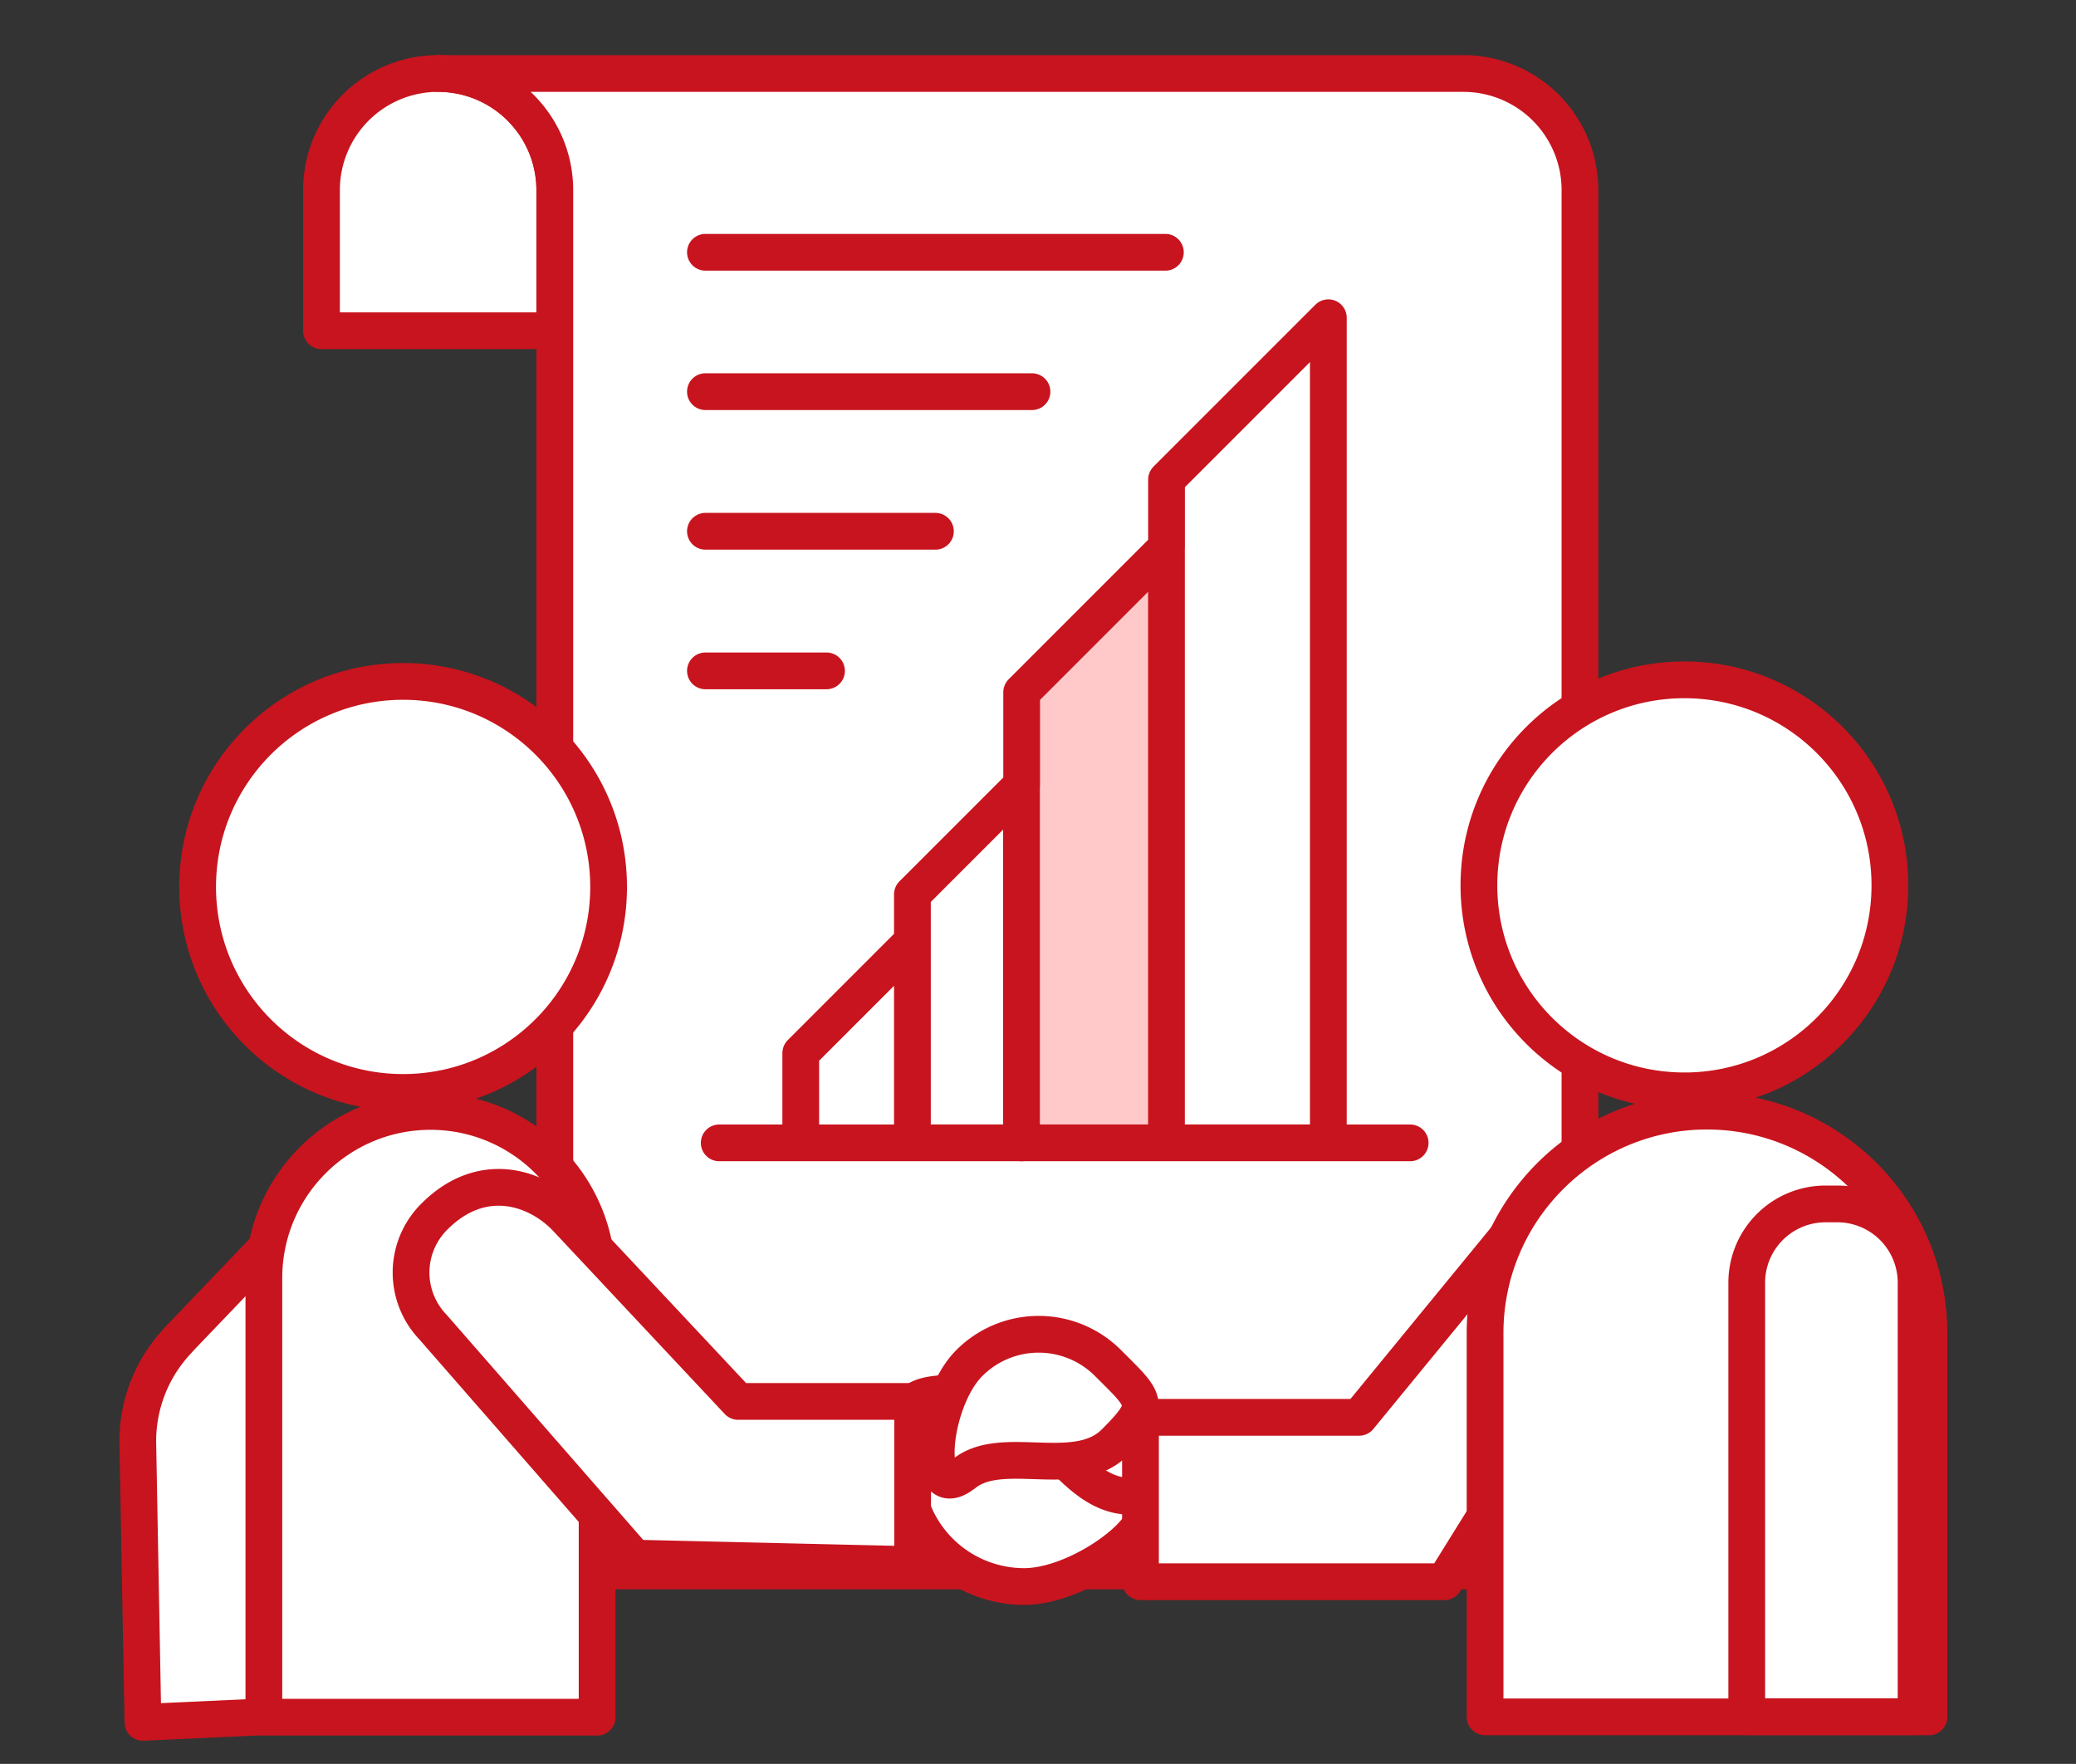
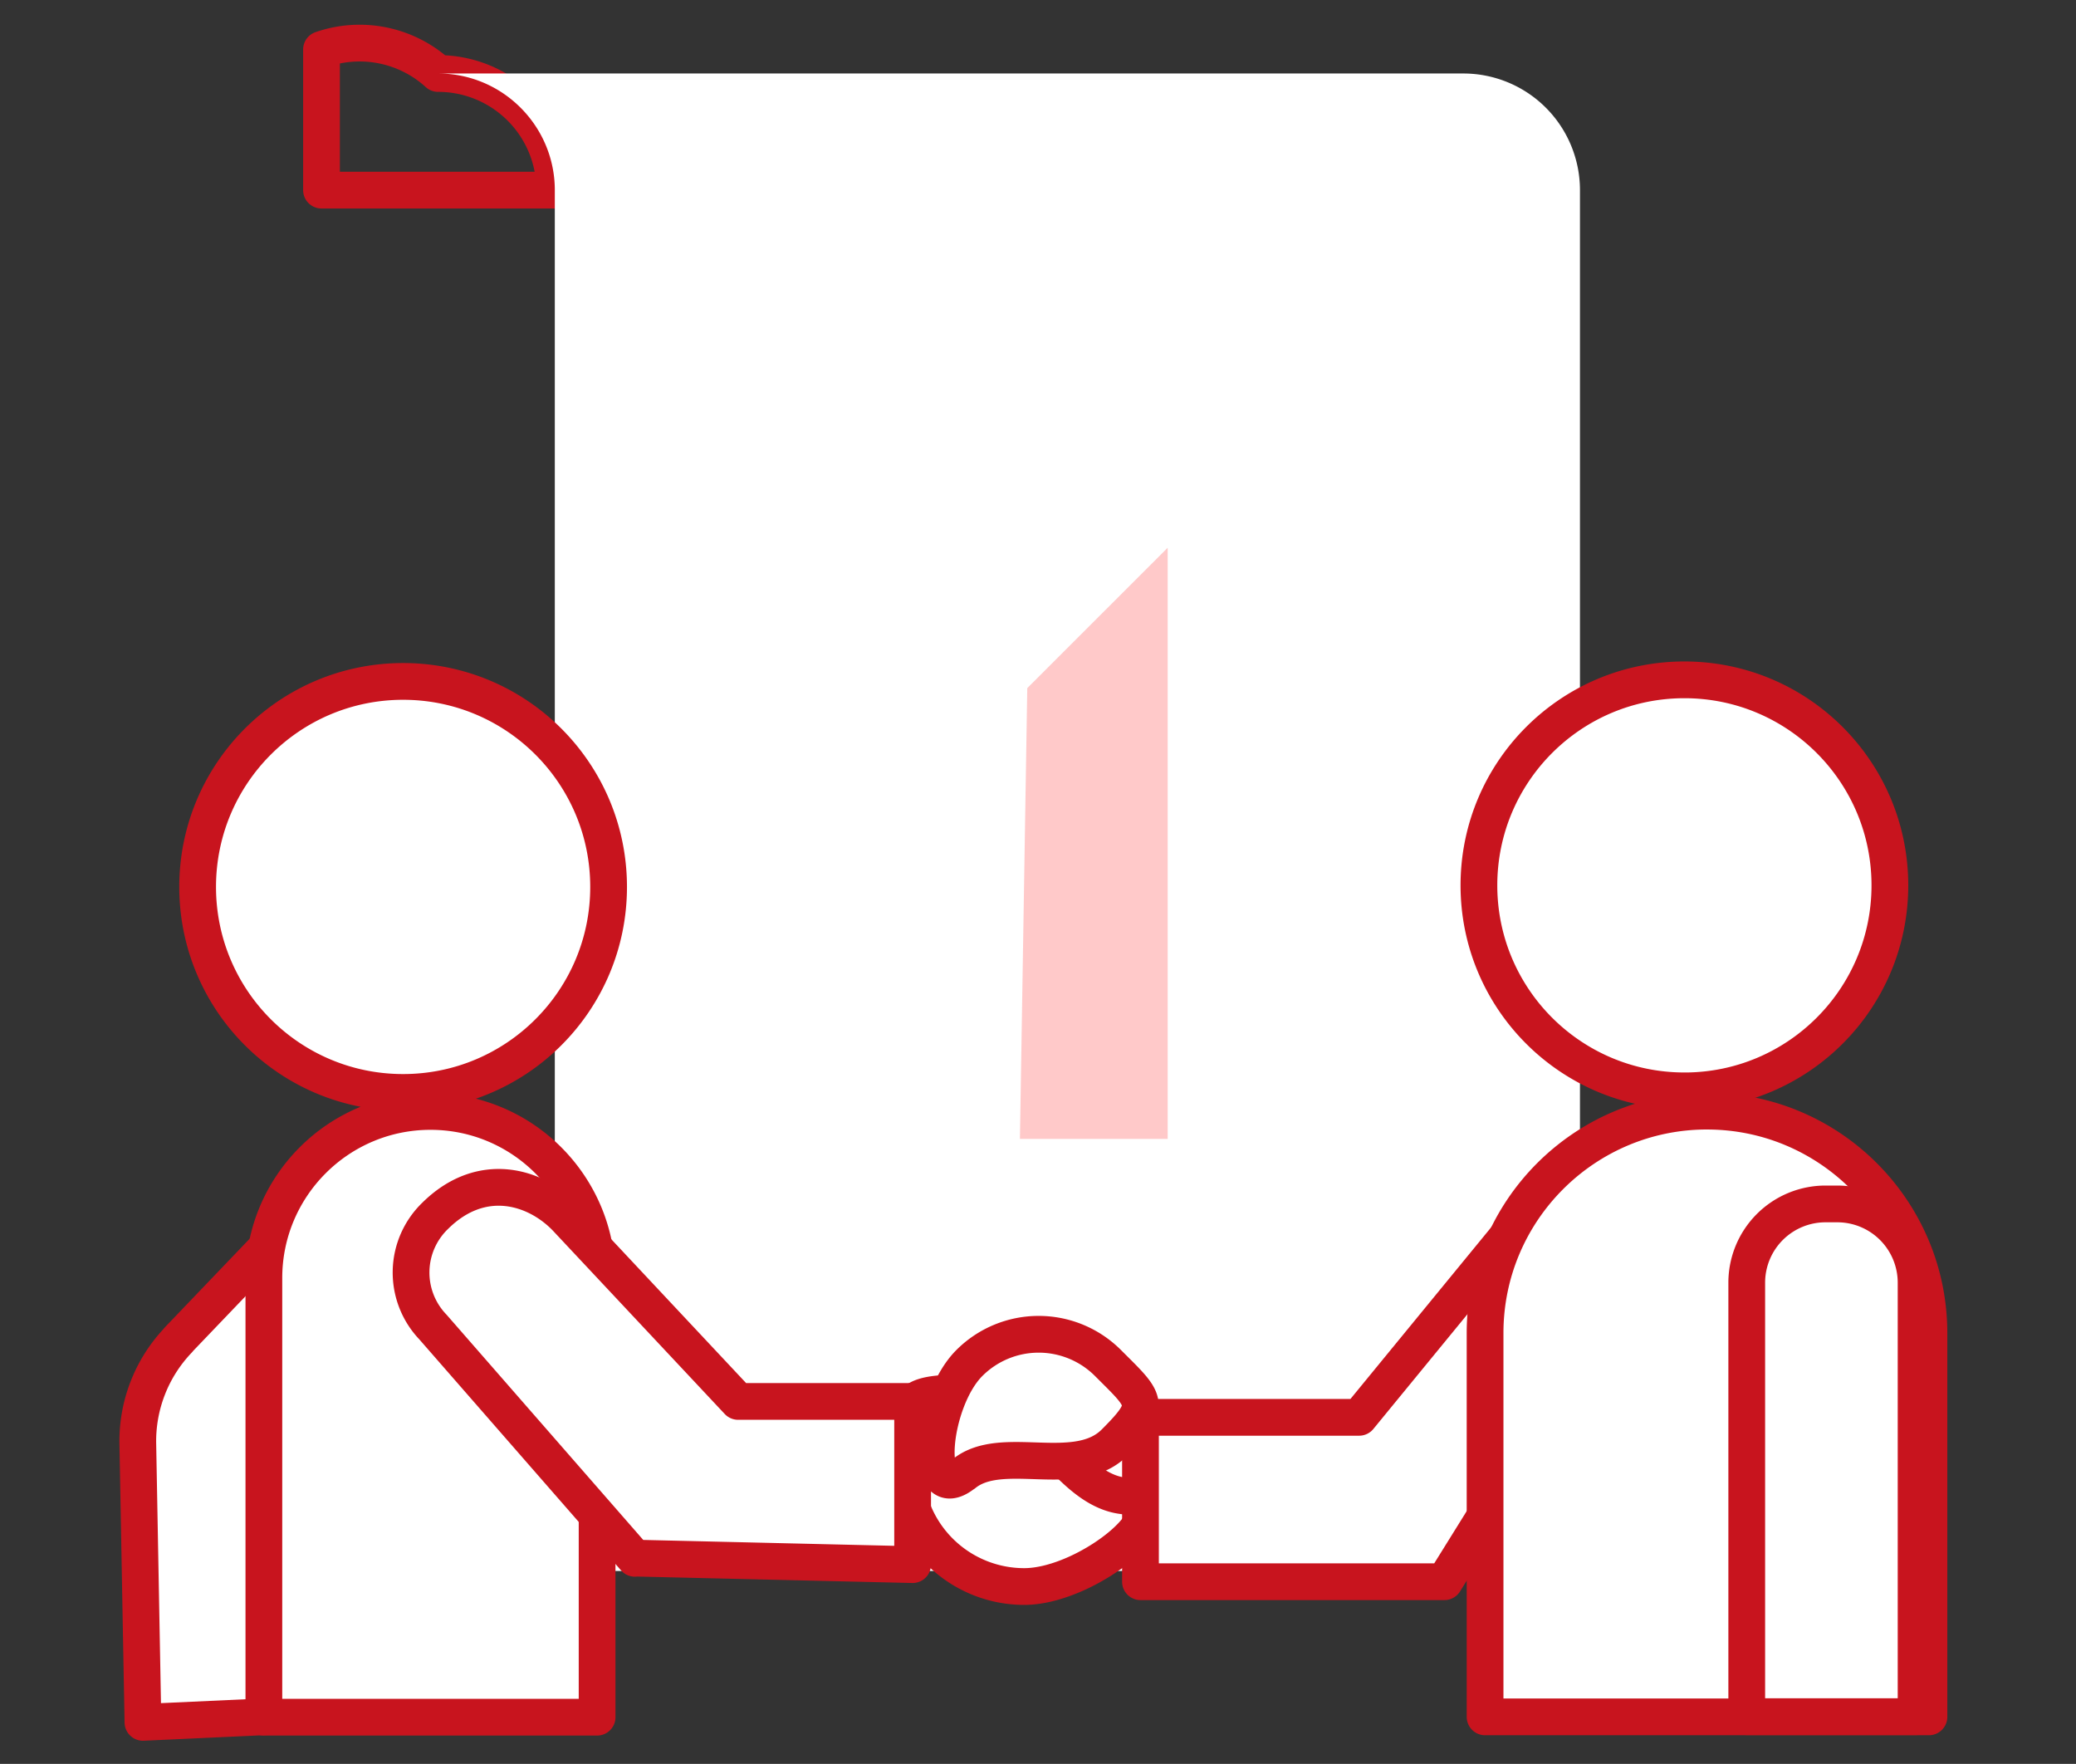
<svg xmlns="http://www.w3.org/2000/svg" width="113" height="96" fill="none">
  <rect width="100%" height="100%" fill="#333333" stroke="none" />
  <path d="m9.7 72.927 8.716-9.106a4.287 4.287 0 0 1 6.067-.13 4.287 4.287 0 0 1 .13 6.067l-9.842 9.777.28 13.869-7.27.335-.28-15.164a7.966 7.966 0 0 1 2.21-5.648H9.7Z" fill="#fff" stroke="#C8141E" stroke-width="2" stroke-linecap="round" stroke-linejoin="round" />
-   <path d="M30.195 10.347V18H17.5v-7.652A6.343 6.343 0 0 1 23.847 4a6.343 6.343 0 0 1 6.348 6.347Z" fill="#fff" />
-   <path d="M30.195 10.347V18H17.5v-7.652A6.343 6.343 0 0 1 23.847 4a6.343 6.343 0 0 1 6.348 6.347Z" stroke="#C8141E" stroke-width="2" stroke-linecap="round" stroke-linejoin="round" />
+   <path d="M30.195 10.347H17.5v-7.652A6.343 6.343 0 0 1 23.847 4a6.343 6.343 0 0 1 6.348 6.347Z" stroke="#C8141E" stroke-width="2" stroke-linecap="round" stroke-linejoin="round" />
  <path d="M79.644 4H23.852c3.476 0 6.31 2.815 6.347 6.282v75.217H86V10.347A6.349 6.349 0 0 0 79.653 4h-.009Z" fill="#fff" />
-   <path d="M79.644 4H23.852c3.476 0 6.31 2.815 6.347 6.282v75.217H86V10.347A6.349 6.349 0 0 0 79.653 4h-.009Zm-41.246 9.73h25.035m-25.035 7.586h17.775m-17.775 7.598h12.518m-12.518 7.598h6.59" stroke="#C8141E" stroke-width="2" stroke-linecap="round" stroke-linejoin="round" />
  <path d="m43.586 60.072 1.38 2.125h4.697v-7.67l-1.156-2.144-4.921 4.93v2.76Zm6.078 2.128V48.674l5.947-5.946v-5.052l7.885-7.885V26.1l8.808-8.808v44.906h-22.64Z" fill="#fff" />
  <path d="m63.56 29.809-7.644 7.642-.4 24.532h8.043V29.809Z" fill="#FFC9C9" />
-   <path d="M49.664 62.2V48.674l5.947-5.946v-5.052l7.885-7.885V26.1l8.808-8.808v44.906h-22.64Zm-10.516 0h37.609M55.602 42.738v19.47m7.89-32.415V62.2M49.663 51.238l-6.077 6.077v4.67" stroke="#C8141E" stroke-width="2" stroke-linecap="round" stroke-linejoin="round" />
  <path d="M91.685 59.37c6.177 0 11.184-5.008 11.184-11.185 0-6.178-5.007-11.185-11.184-11.185C85.507 37 80.5 42.008 80.5 48.185c0 6.177 5.007 11.184 11.185 11.184Zm-69.743.085c6.177 0 11.185-5.007 11.185-11.184 0-6.178-5.008-11.185-11.185-11.185-6.177 0-11.184 5.008-11.184 11.184 0 6.178 5.007 11.185 11.184 11.185ZM32.49 93.457H14.363V69.559c0-5.005 4.064-9.069 9.07-9.069 5.004 0 9.068 4.064 9.068 9.07v23.897h-.01Zm28.684-12.041c3.57.372-1.836 4.93-5.425 4.93a6.506 6.506 0 0 1-6.505-6.505c0-3.598-.187-4.036 3.411-4.036s5.303 5.275 8.528 5.61h-.009Z" fill="#fff" stroke="#C8141E" stroke-width="2" stroke-linecap="round" stroke-linejoin="round" />
  <path d="M83.487 65.543 73.98 77.138H62.078v8.947h16.544l2.62-4.212" fill="#fff" />
  <path d="M83.487 65.543 73.98 77.138H62.078v8.947h16.544l2.62-4.212" stroke="#C8141E" stroke-width="2" stroke-linecap="round" stroke-linejoin="round" />
  <path d="M34.558 84.81 23.569 72.227a4.288 4.288 0 0 1 .13-6.068c2.536-2.498 5.48-1.584 7.121.13l9.358 9.983h9.498v8.882L34.567 84.8l-.01.01Zm17.914-4.615c-2.293 1.855-1.799-3.924.29-6.012a5.333 5.333 0 0 1 7.549 0c2.088 2.088 2.451 2.237.363 4.325-2.087 2.088-6.133.018-8.202 1.696v-.01Zm40.443-19.722c6.664 0 12.08 5.415 12.08 12.079v20.887h-24.16V72.552c0-6.664 5.416-12.08 12.08-12.08Z" fill="#fff" stroke="#C8141E" stroke-width="2" stroke-linecap="round" stroke-linejoin="round" />
  <path d="M99.375 65.523h.634a4.288 4.288 0 0 1 4.287 4.288v23.618h-9.218V69.811a4.288 4.288 0 0 1 4.288-4.288h.009Z" fill="#fff" stroke="#C8141E" stroke-width="2" stroke-linecap="round" stroke-linejoin="round" />
</svg>